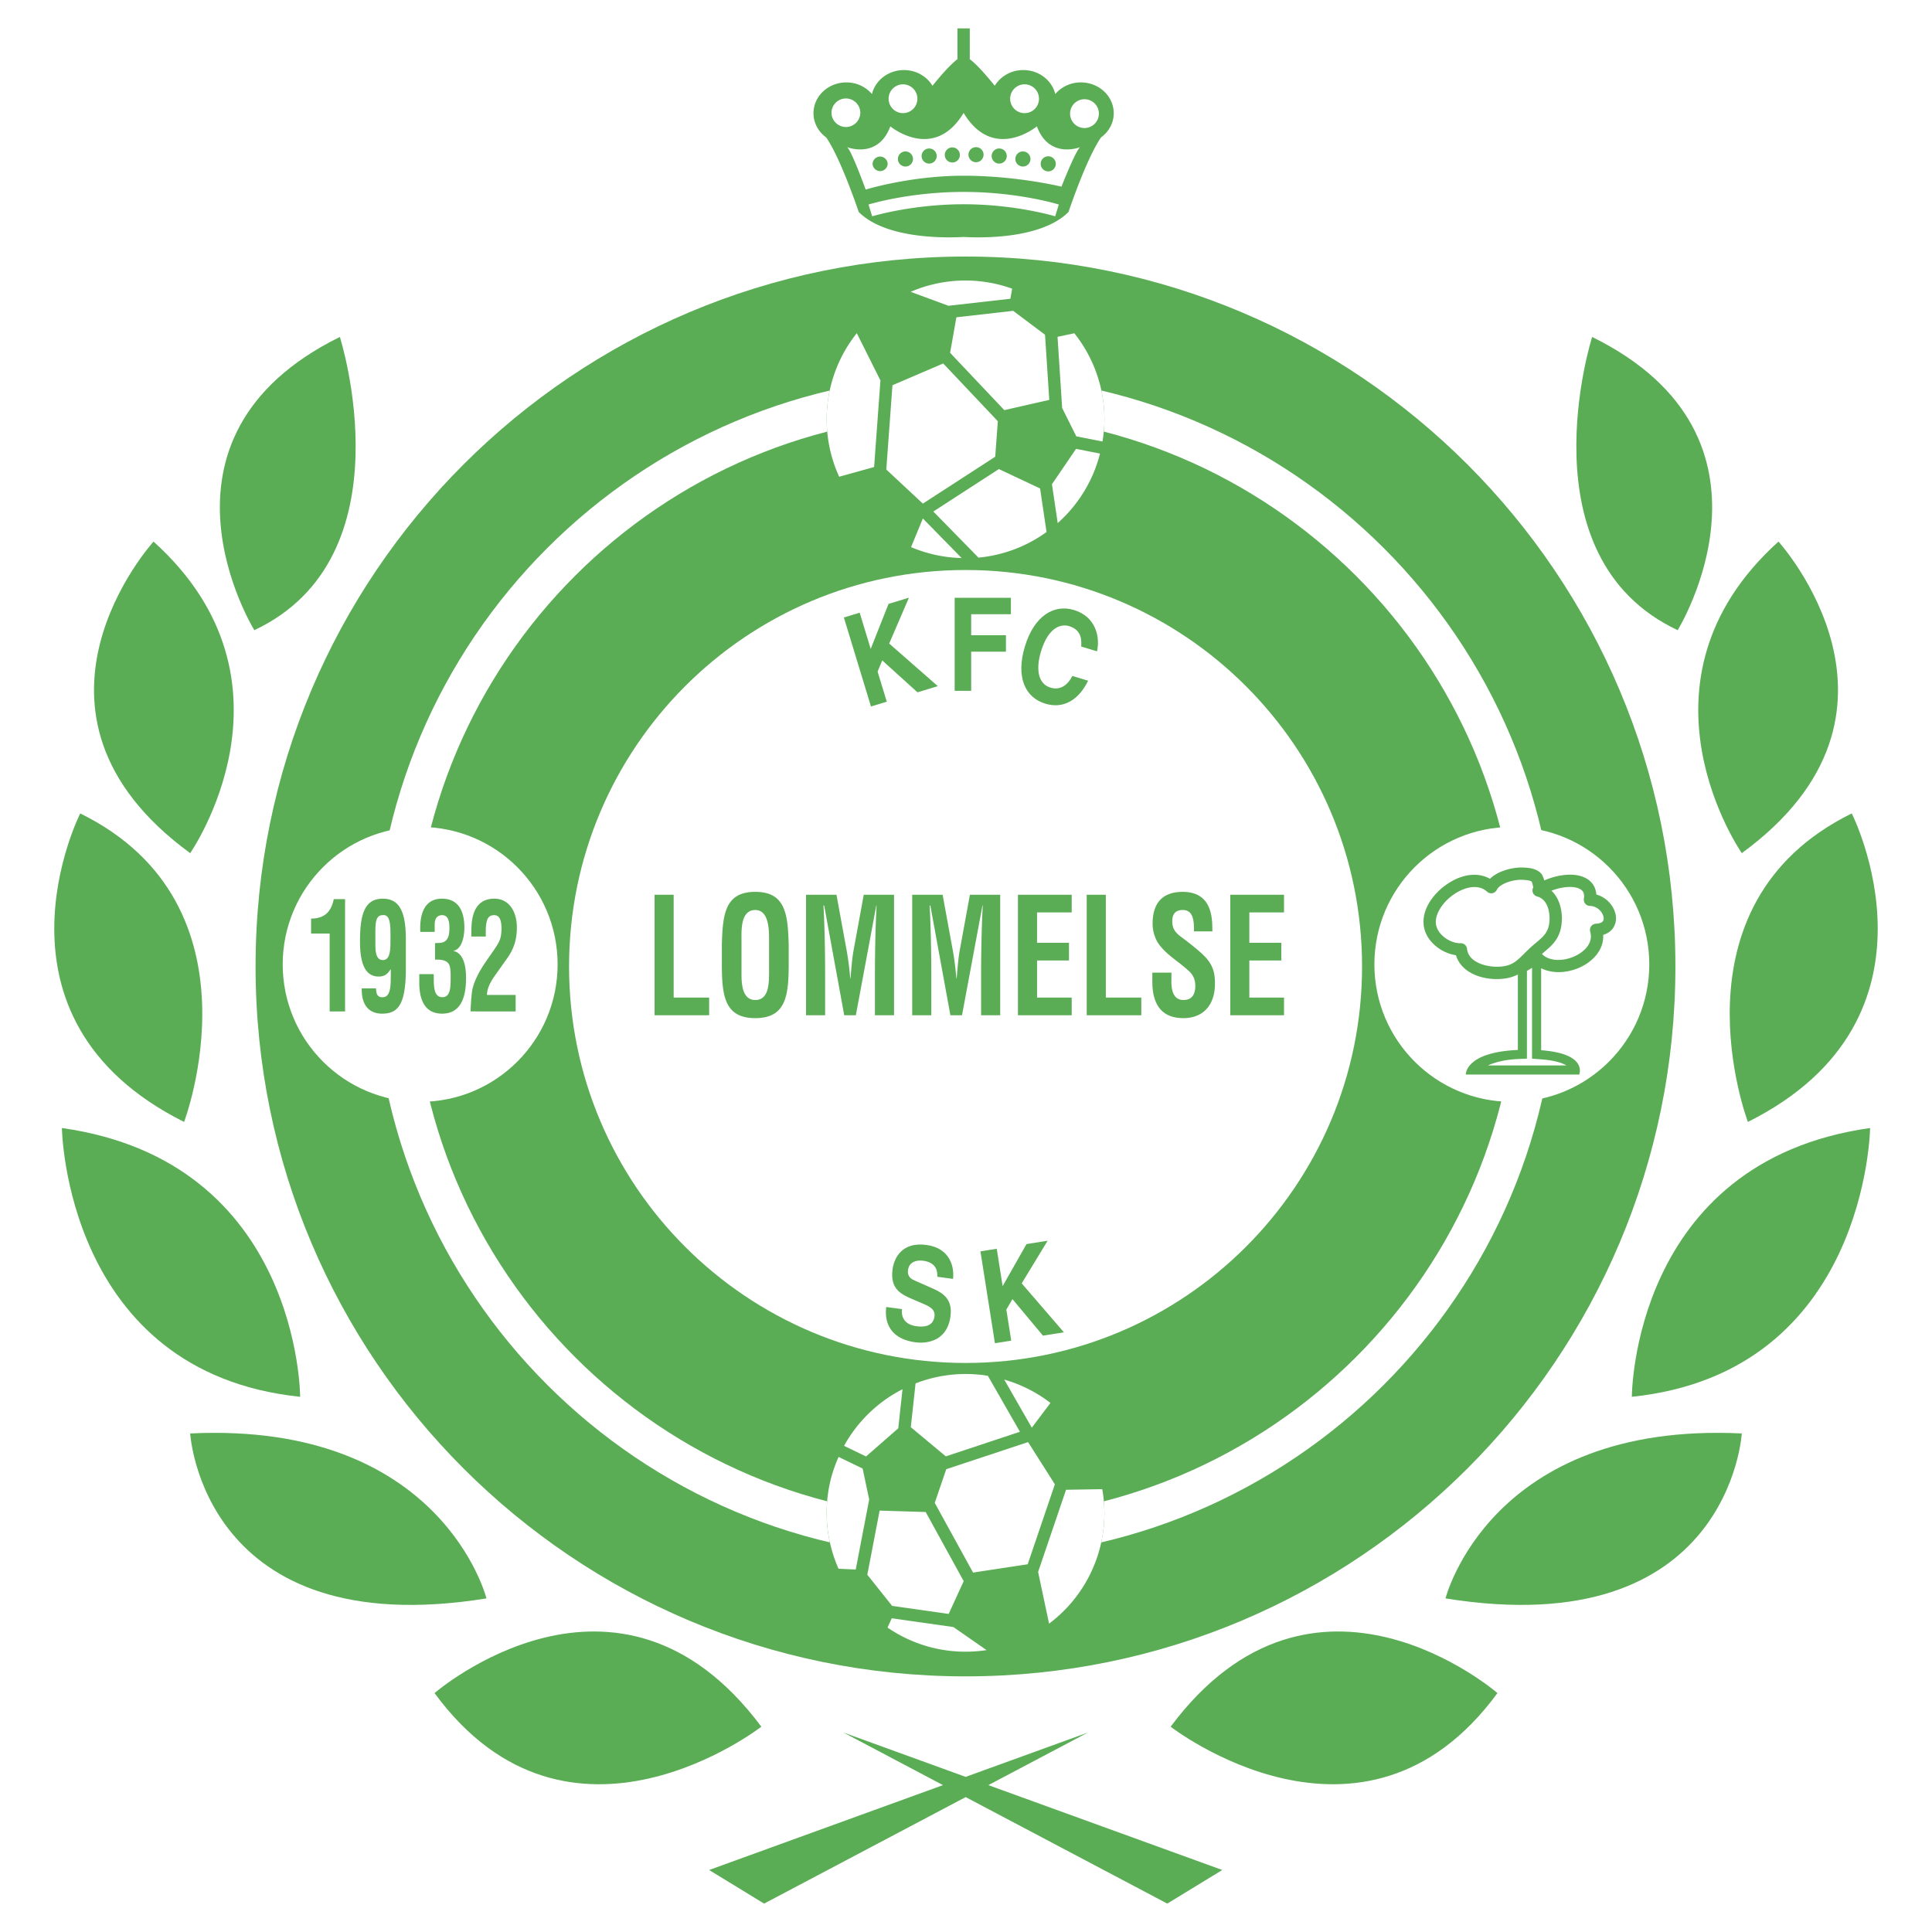
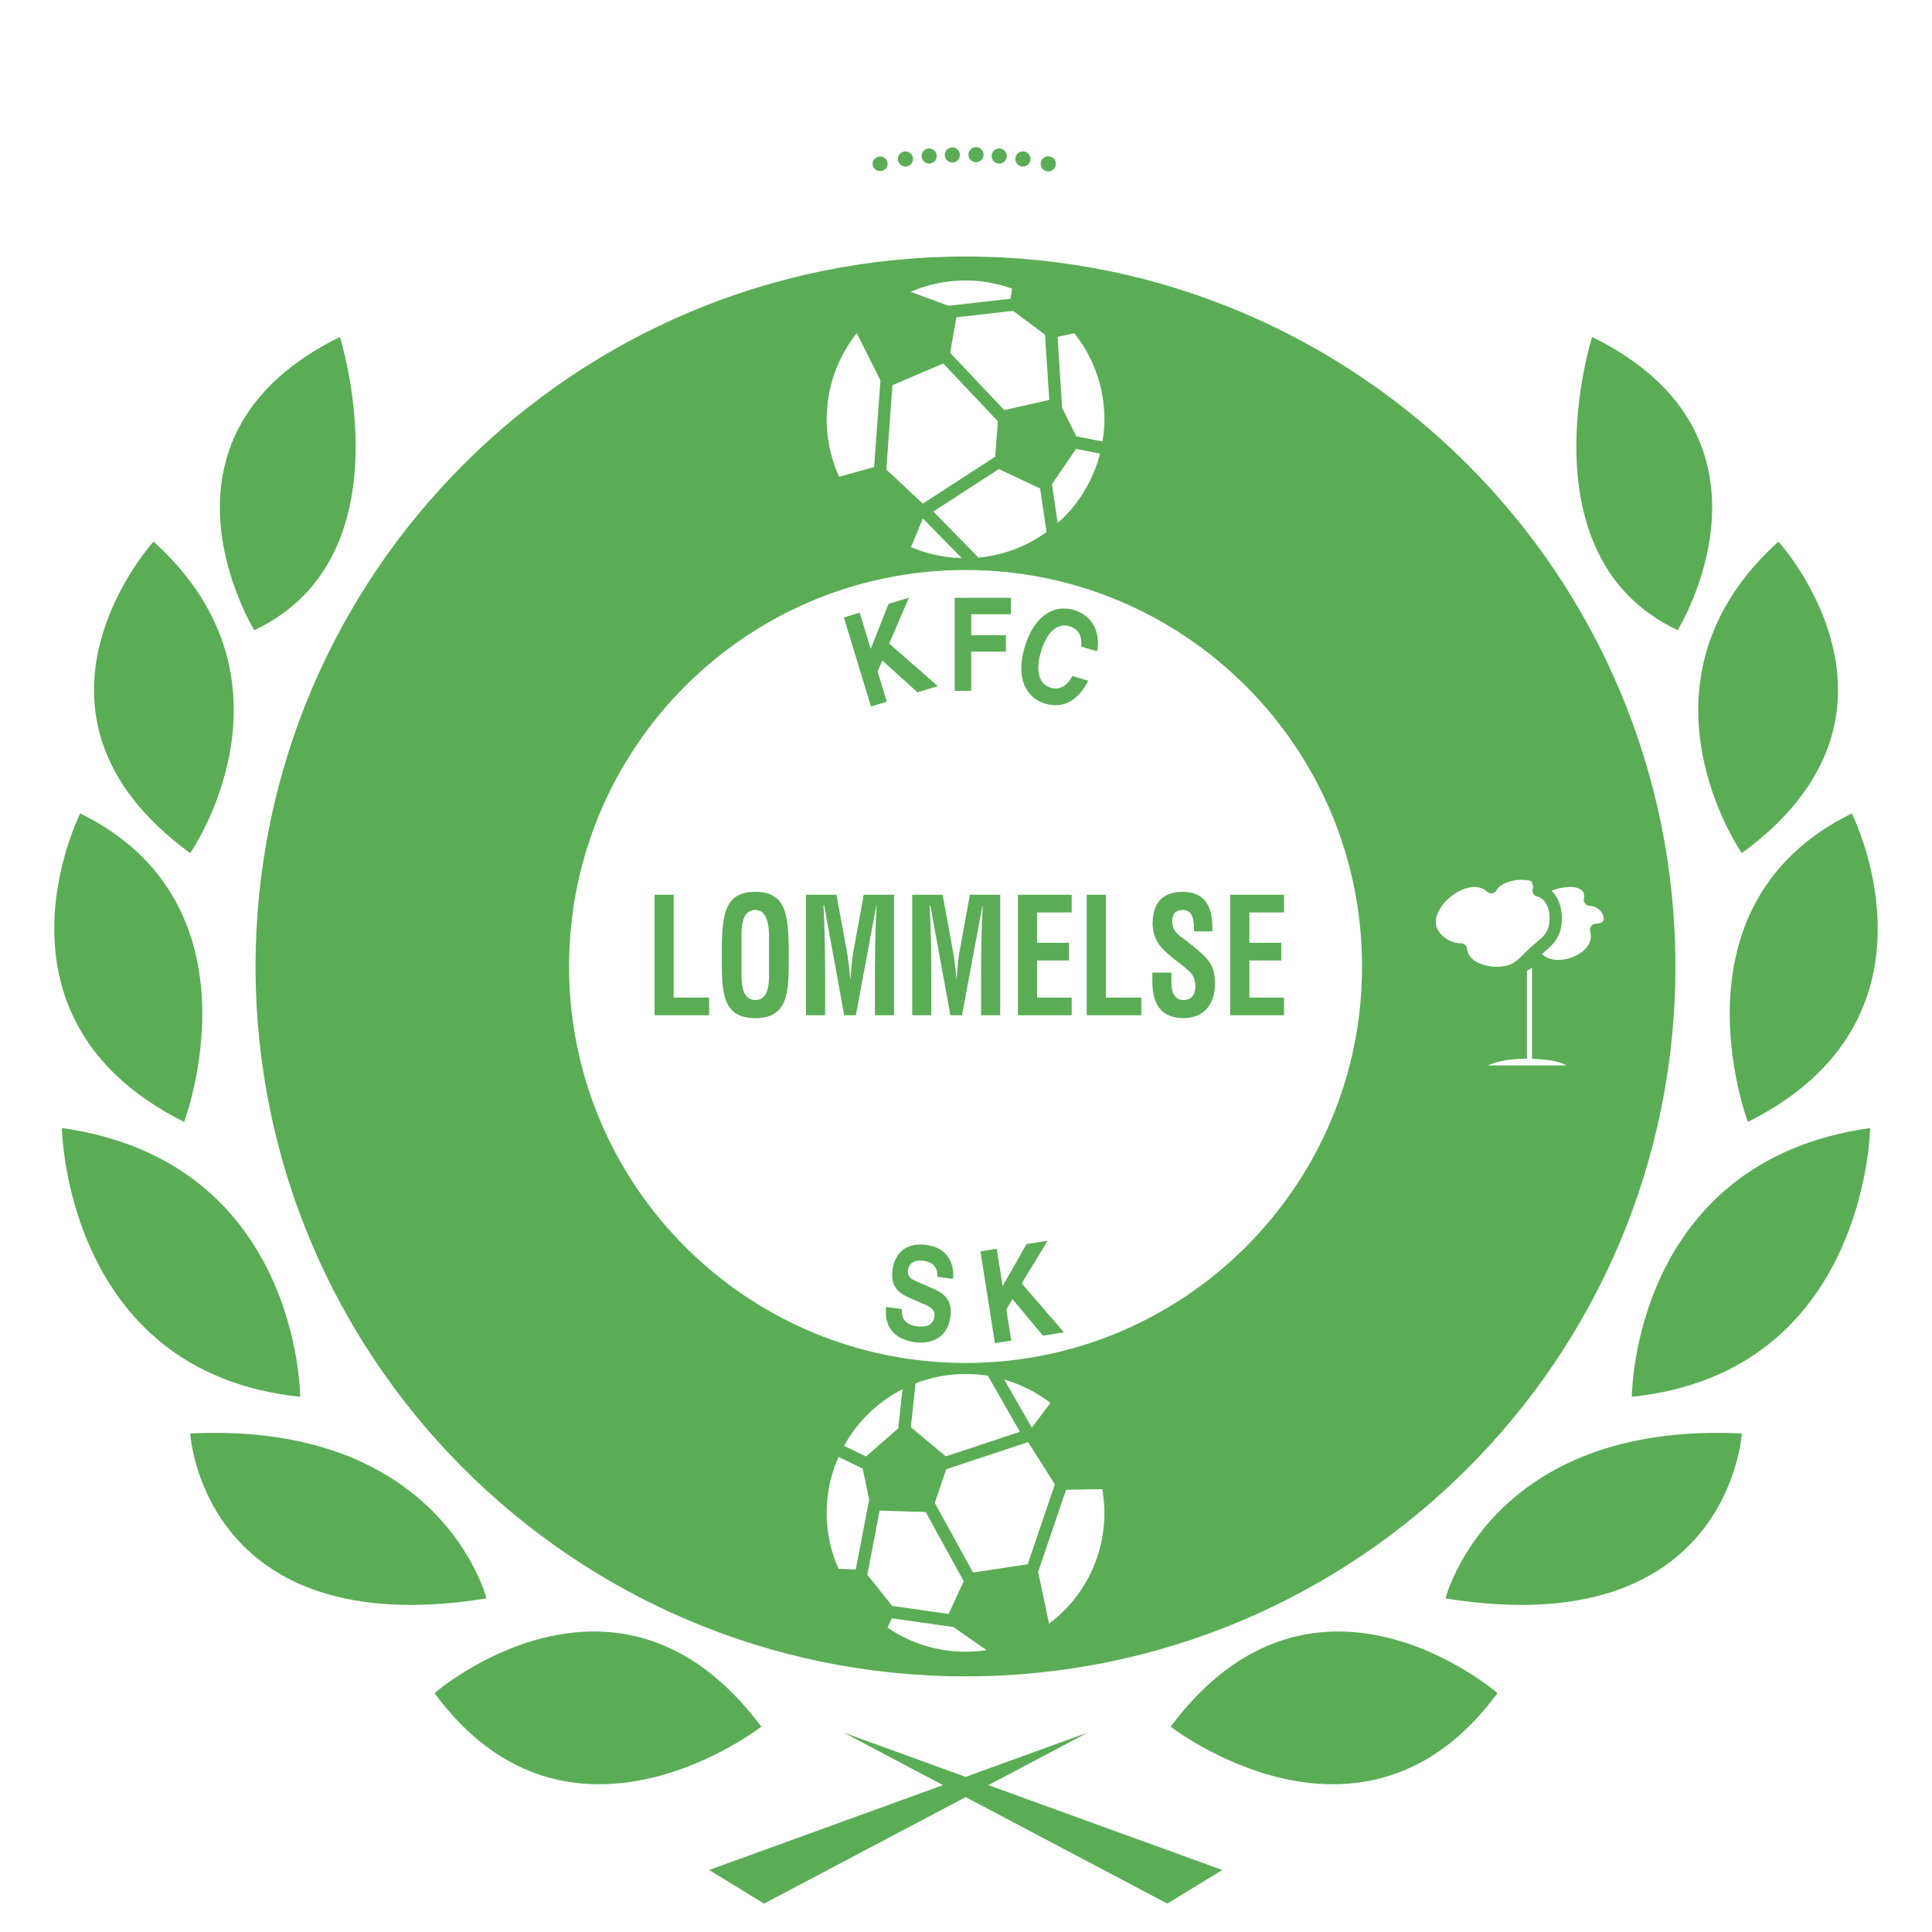
<svg xmlns="http://www.w3.org/2000/svg" width="2500" height="2500" viewBox="0 0 192.756 192.756">
  <g fill-rule="evenodd" clip-rule="evenodd">
    <path fill="#fff" d="M0 0h192.756v192.756H0V0z" />
    <path d="M167.156 96.428c0 39.117-31.715 70.824-70.824 70.824-39.123 0-70.834-31.707-70.834-70.824 0-39.125 31.711-70.833 70.834-70.833 39.109 0 70.824 31.708 70.824 70.833z" fill="#5aad55" />
-     <path d="M155.352 96.426c0 32.6-26.428 59.021-59.019 59.021-32.602 0-59.027-26.422-59.027-59.021 0-32.602 26.426-59.026 59.027-59.026 32.591-.001 59.019 26.424 59.019 59.026z" fill="#fff" />
    <path d="M151.436 96.426c0 30.436-24.674 55.104-55.103 55.104-30.437 0-55.108-24.668-55.108-55.104s24.672-55.107 55.108-55.107c30.429 0 55.103 24.671 55.103 55.107z" fill="#5aad55" />
    <path d="M135.893 96.426c0 21.848-17.713 39.557-39.559 39.557-21.847 0-39.558-17.709-39.558-39.557 0-21.846 17.711-39.557 39.558-39.557 21.846 0 39.559 17.711 39.559 39.557z" fill="#fff" />
    <path d="M89.987 130.609c-.058.514.028 1.518 1.452 1.711.773.104 1.662.004 1.794-.971.098-.719-.464-.99-1.26-1.332l-.807-.344c-1.216-.518-2.388-1.016-2.115-3.039.14-1.025.852-2.768 3.387-2.424 2.394.324 2.786 2.256 2.644 3.385l-1.566-.213c.012-.416.013-1.406-1.413-1.6-.619-.084-1.396.086-1.509.918-.098.717.382.938.697 1.072l1.829.809c1.024.451 1.934 1.096 1.71 2.75-.375 2.766-2.801 2.686-3.486 2.592-2.851-.385-3.078-2.385-2.924-3.525l1.567.211zM100.891 133.756l-1.627.258-1.446-9.168 1.627-.256.588 3.728 2.383-4.197 2.104-.332-2.584 4.254 4.214 4.885-2.093.33-3.041-3.643-.614 1.039.489 3.102zM88.475 70.008l-1.577.48-2.704-8.879 1.576-.48 1.1 3.612 1.778-4.488 2.036-.621-1.969 4.574 4.852 4.251-2.027.617-3.518-3.185-.464 1.114.917 3.005zM96.894 68.922h-1.646v-9.281h5.609v1.642h-3.963v2.094h3.469v1.642h-3.469v3.903zM107.871 64.506c.035-.57.094-1.646-1.209-2.039-.756-.228-2.049.03-2.807 2.542-.482 1.597-.379 3.194.957 3.597.873.263 1.658-.135 2.174-1.167l1.576.476c-.896 1.836-2.375 2.861-4.268 2.291-2.008-.605-2.967-2.636-2.041-5.705.938-3.106 2.939-4.231 4.883-3.645 2.26.681 2.623 2.789 2.311 4.125l-1.576-.475zM121.945 186.57l-23.336-8.468 9.928-5.245-12.19 4.422-12.19-4.422 9.927 5.245-23.334 8.468 5.484 3.352 20.113-10.625 20.114 10.625 5.484-3.352zM167.381 62.872s11.885-19.198-8.533-29.254c0 0-7.01 21.94 8.533 29.254zM25.375 62.872s-11.884-19.198 8.533-29.254c-.001 0 7.009 21.94-8.533 29.254zM177.438 54.035s15.541 17.064-3.658 31.083c-.001-.001-11.884-17.066 3.658-31.083zM15.319 54.035S-.223 71.099 18.975 85.118c0-.001 11.884-17.066-3.656-31.083zM184.75 81.156s10.361 20.417-10.361 30.778c0 0-8.227-21.636 10.361-30.778zM8.005 81.156s-10.361 20.417 10.361 30.778c.001 0 8.228-21.636-10.361-30.778zM186.58 112.543s-.307 24.377-23.77 26.816c.001 0 .001-23.464 23.77-26.816zM6.177 112.543s.304 24.377 23.769 26.816c0 0 0-23.464-23.769-26.816zM173.779 143.016s-1.219 21.027-29.559 16.457c.001 0 4.438-17.676 29.559-16.457zM18.975 143.016s1.22 21.027 29.56 16.457c0 0-4.437-17.676-29.56-16.457zM149.402 168.918s-18.283-15.844-32.607 3.354c0-.001 19.197 14.931 32.607-3.354zM43.354 168.918s18.283-15.844 32.605 3.354c.001-.001-19.197 14.931-32.605-3.354z" fill="#5aad55" />
-     <path d="M137.123 96.218c0 7.573 6.139 13.714 13.713 13.714s13.713-6.141 13.713-13.714c0-7.574-6.139-13.714-13.713-13.714s-13.713 6.14-13.713 13.714zM55.633 96.218c0 7.573-6.14 13.714-13.713 13.714-7.574 0-13.714-6.141-13.714-13.714 0-7.574 6.14-13.714 13.714-13.714 7.574 0 13.713 6.14 13.713 13.714z" fill="#fff" />
    <path fill="#5aad55" d="M65.307 101.293V89.269h1.905v10.258h3.54v1.766h-5.445zM73.979 93.822c0-.93-.123-3.03 1.375-3.03 1.416 0 1.375 2.132 1.375 3.094v3.077c0 1.154-.013 2.807-1.375 2.807-1.307 0-1.375-1.619-1.375-2.613v-3.335zm-1.961 2.211c0 3.207.204 5.547 3.335 5.547 3.132 0 3.336-2.34 3.336-5.547v-1.714c-.082-3.062-.286-5.338-3.336-5.338-3.049 0-3.253 2.277-3.335 5.338v1.714zM82.324 101.293h-1.906V89.269h3.036l1.021 5.579c.164.914.273 1.844.354 2.773h.027c.096-1.187.163-1.988.299-2.773l1.022-5.579h3.021v12.024h-1.906V97.51c0-2.39.041-4.778.164-7.167h-.028l-2.041 10.95h-1.158l-2-10.95h-.069c.123 2.389.164 4.776.164 7.167v3.783zM92.916 101.293H91.01V89.269h3.035l1.021 5.579c.164.914.272 1.844.354 2.773h.028c.095-1.187.164-1.988.299-2.773l1.021-5.579h3.023v12.024h-1.906V97.51c0-2.39.041-4.778.164-7.167h-.029l-2.041 10.95h-1.158l-2-10.95h-.068c.122 2.389.163 4.776.163 7.167v3.783zM101.561 101.293V89.269h5.363v1.763h-3.457v3.03h3.185v1.764h-3.185v3.701h3.457v1.766h-5.363zM108.422 101.293V89.269h1.906v10.258h3.539v1.766h-5.445zM119.123 92.924c.012-1.075-.068-2.132-1.117-2.132-.641 0-1.049.305-1.049 1.122 0 .914.49 1.267 1.09 1.715.625.465 1.783 1.363 2.314 1.972.654.753.857 1.475.857 2.516 0 2.277-1.279 3.463-3.145 3.463-2.287 0-3.104-1.506-3.104-3.654v-.883h1.904v.707c-.039 1.17.26 2.02 1.199 2.02.803 0 1.184-.498 1.184-1.412 0-.705-.271-1.186-.762-1.586-.994-.914-2.232-1.571-3.01-2.773a3.776 3.776 0 0 1-.488-1.843c0-2.052.979-3.174 2.994-3.174 3.035 0 2.955 2.757 2.969 3.944h-1.836v-.002zM122.744 101.293V89.269h5.363v1.763h-3.459v3.03h3.188v1.764h-3.188v3.701h3.459v1.766h-5.363zM32.891 93.142h-1.854v-1.493c1.065-.015 1.954-.403 2.26-1.942h1.13v11.204H32.89v-7.769h.001zM38.956 93.769c0 .926 0 2.017-.757 2.017-.823 0-.746-1.209-.746-2.017 0-1.434-.088-2.449.713-2.464.822-.105.8 1.075.79 2.464zm1.535.15c.022-2.629-.46-4.257-2.292-4.257-1.777 0-2.282 1.449-2.282 4.257 0 2.3.559 3.511 1.865 3.511.713 0 .955-.389 1.207-.748v.717c-.021.674.066 2.092-.801 2.092-.625.045-.658-.508-.669-.881h-1.426c-.043 1.777.823 2.523 2.029 2.523 1.625 0 2.37-.955 2.37-4.525v-2.689h-.001zM43.402 94.098c.318-.03.669.015.965-.165.417-.269.471-.821.471-1.375 0-.851-.229-1.254-.734-1.254-.319 0-.713.164-.735.881v.792h-1.438c-.088-2.077.593-3.316 2.162-3.316 1.547 0 2.237 1.105 2.237 2.883 0 .971-.274 2.151-1.075 2.315v.03c.724.12 1.263 1.001 1.24 2.718 0 2.197-.703 3.525-2.391 3.525-2.128 0-2.293-2.121-2.271-3.285v-.658h1.438c.033.926-.111 2.301.866 2.301.845 0 .824-1.076.824-2.121 0-.344-.011-.911-.176-1.18-.285-.463-.955-.449-1.382-.449v-1.642h-.001zM46.95 100.91a22.04 22.04 0 0 1 .132-1.898c.099-.775.504-1.791 1.448-3.151l.747-1.075c.493-.732.756-1.09.756-2.151 0-1.016-.296-1.33-.735-1.33-.318 0-.604.134-.713.552-.154.493-.11 1.061-.122 1.583h-1.437v-.313c0-.986-.033-3.496 2.337-3.466 1.293.015 2.205 1.105 2.205 2.897 0 1.24-.34 2.181-.976 3.062l-1.207 1.703c-.318.449-.79 1.18-.801 1.941h2.863v1.645H46.95v.001zM110.188 41.841c0 7.652-6.203 13.855-13.855 13.855s-13.855-6.203-13.855-13.855 6.203-13.855 13.855-13.855c7.651 0 13.855 6.203 13.855 13.855z" />
    <path d="M105.51 33.607l.461 7.1 1.412 2.825 2.613.516c.115-.72.191-1.454.191-2.207 0-3.248-1.125-6.229-2.998-8.591l-1.679.357zM92.074 51.727l-1.178 2.86a13.788 13.788 0 0 0 5.049 1.09l-3.871-3.95zM103.771 48.735l-4.113-1.937-6.54 4.237 4.504 4.598a13.758 13.758 0 0 0 6.791-2.552l-.642-4.346zM99.293 45.568l.262-3.54-5.449-5.765-5.066 2.172-.615 8.407 3.648 3.404 7.22-4.678zM101.084 31.012l-5.665.645-.626 3.543 5.408 5.719 4.485-1.022-.424-6.502-3.178-2.383zM87.21 46.596l.631-8.638-2.359-4.717a13.785 13.785 0 0 0-1.757 14.323l3.485-.968zM107.357 44.782l-2.404 3.53.574 3.875a13.826 13.826 0 0 0 4.221-6.933l-2.391-.472zM94.63 30.508l6.177-.703.176-1.003a13.812 13.812 0 0 0-4.65-.816c-1.946 0-3.798.405-5.479 1.13l3.776 1.392z" fill="#fff" />
-     <path d="M82.924 147.443c1.929-7.404 9.496-11.846 16.9-9.918 7.404 1.93 11.844 9.496 9.918 16.902-1.928 7.404-9.494 11.844-16.901 9.916-7.405-1.927-11.846-9.493-9.917-16.9z" fill="#5aad55" />
    <path d="M85.377 156.592l1.342-6.988-.654-3.088-2.398-1.158a13.9 13.9 0 0 0-.743 2.086 13.784 13.784 0 0 0 .737 9.07l1.716.078zM102.943 142.439l1.861-2.469a13.845 13.845 0 0 0-4.611-2.328l2.75 4.797zM90.871 142.391l3.494 2.91 7.394-2.453-3.201-5.586a13.813 13.813 0 0 0-7.212.76l-.475 4.369zM94.407 146.584l-1.146 3.359 3.821 6.952 5.451-.827 2.711-7.978-2.672-4.213-8.165 2.707zM89.008 160.219l5.642.802 1.498-3.269-3.792-6.898-4.596-.141-1.228 6.398 2.476 3.108zM106.359 148.635l-2.787 8.197 1.094 5.16a13.783 13.783 0 0 0 5.076-7.564c.516-1.979.562-3.963.232-5.854l-3.615.061zM86.404 145.312l3.216-2.809.422-3.898a13.84 13.84 0 0 0-5.831 5.648l2.193 1.059zM95.125 162.332l-6.155-.877-.422.928a13.83 13.83 0 0 0 4.293 1.961c1.884.49 3.778.562 5.588.287l-3.304-2.299z" fill="#fff" />
    <path d="M159.268 89.247c-.047-.654-.348-1.191-.891-1.542-1.088-.703-2.879-.489-4.301.133-.09-.307-.207-.567-.291-.662-.498-.566-1.307-.602-1.84-.625-.965-.042-2.461.303-3.289 1.124-1.016-.575-2.332-.534-3.656.156-1.648.858-3.193 2.683-2.957 4.51.203 1.581 1.766 2.759 3.215 2.96.48 1.609 2.273 2.363 3.99 2.381.957.01 1.637-.17 2.188-.457v7.527c-5.314.236-5.191 2.457-5.191 2.457h11.311s.906-2.084-3.795-2.428v-8.178c1.068.537 2.455.488 3.625.02 1.416-.566 2.654-1.788 2.566-3.35.936-.28 1.289-1.019 1.279-1.66-.012-.975-.795-2.054-1.963-2.366z" fill="#5aad55" />
    <path d="M153.258 94.051c-.188.157-.381.32-.58.504-.217.202-.408.391-.592.573-.869.862-1.348 1.337-2.826 1.323-.936-.01-2.746-.396-2.896-1.794a.618.618 0 0 0-.631-.55c-1.002.028-2.326-.824-2.469-1.924-.139-1.083.873-2.515 2.305-3.261.525-.274 1.852-.818 2.799.043.143.131.34.187.531.149s.354-.162.439-.338c.287-.601 1.615-1.037 2.521-.997.318.014.787.039.967.191.055.141.123.406.148.581-.008.016-.016.031-.023.048-.006.014-.023.022-.027.037-.006.014-.008.029-.012.045 0 .002-.004.004-.004.006v.007l-.008.032.008-.031c-.008.035-.004.068-.006.103-.002.039-.01.077-.006.117.006.05.025.094.043.14.01.027.01.056.025.081l.006.008a.619.619 0 0 0 .127.148c.012.011.018.026.031.036a.596.596 0 0 0 .223.109c.998.257 1.293 1.447 1.244 2.387-.062 1.154-.568 1.581-1.337 2.227z" fill="#fff" />
    <path d="M152.92 88.646c-.002.007 0 .015-.002.021l-.006.013.008-.034z" fill="#5aad55" />
    <path d="M159.219 92.161a.613.613 0 0 0-.471.256.608.608 0 0 0-.092.529c.35 1.219-.713 2.127-1.729 2.534-1.074.431-2.385.427-3.088-.304.072-.06.141-.124.211-.183.828-.697 1.686-1.418 1.773-3.104.055-1.027-.217-2.259-1.035-3.023 1.1-.429 2.322-.513 2.92-.126.182.117.412.34.316.93a.618.618 0 0 0 .596.713c.832.017 1.373.749 1.379 1.246.001.121.007.497-.78.532zM152.342 96.873v8.746l-.867.039c-1.281.059-2.256.297-3.029.643h7.836c-.377-.23-1.113-.508-2.586-.615l-.844-.061v-9.066c-.176.107-.444.273-.51.314z" fill="#fff" />
-     <path d="M107.836 8.221a3.348 3.348 0 0 0-2.551 1.161c-.332-1.369-1.633-2.393-3.193-2.393-1.225 0-2.281.637-2.846 1.57-.652-.815-1.721-2.08-2.491-2.654V2.834h-1.231v3.072c-.771.574-1.838 1.838-2.49 2.653-.564-.933-1.619-1.569-2.845-1.569-1.562 0-2.861 1.023-3.194 2.393a3.348 3.348 0 0 0-2.551-1.161c-1.813 0-3.282 1.377-3.282 3.078 0 .986.502 1.853 1.272 2.417 1.477 2.144 3.241 7.433 3.241 7.433 2.74 2.739 8.83 2.586 10.464 2.491 1.636.095 7.726.248 10.466-2.491 0 0 1.764-5.289 3.24-7.433.77-.563 1.273-1.431 1.273-2.417.001-1.701-1.47-3.079-3.282-3.079z" fill="#5aad55" />
    <path d="M87.017 21.582c.039-.012 3.947-1.2 9.129-1.204 5.181.004 9.089 1.192 9.128 1.204l.365-1.176c-.166-.051-4.115-1.255-9.493-1.259-5.379.004-9.328 1.208-9.493 1.259l.364 1.176zM96.139 17.531c-5.346.004-9.771 1.385-9.771 1.385s-1.385-3.847-1.847-4.232c0 0 3.078 1.231 4.309-2.077 0 0 4.335 3.596 7.31-1.341 2.974 4.938 7.31 1.341 7.31 1.341 1.23 3.309 4.309 2.077 4.309 2.077-.461.385-1.855 3.939-1.855 3.939s-4.418-1.088-9.765-1.092zM106.762 11.299a1.437 1.437 0 1 0 2.873-.001 1.437 1.437 0 0 0-2.873.001zM85.833 11.299a1.438 1.438 0 0 1-2.873 0 1.437 1.437 0 1 1 2.873 0zM100.785 9.851a1.438 1.438 0 0 0 2.876 0 1.438 1.438 0 0 0-2.876 0zM91.529 9.851a1.436 1.436 0 1 1-2.872 0 1.436 1.436 0 0 1 2.872 0z" fill="#fff" />
    <path d="M96.626 15.432a.752.752 0 1 0 1.504.002.752.752 0 0 0-1.504-.002zM95.767 15.432a.753.753 0 1 1-1.505 0 .753.753 0 0 1 1.505 0zM98.938 15.54a.754.754 0 1 0 1.507-.001.754.754 0 0 0-1.507.001zM93.455 15.54a.753.753 0 1 1-1.505 0 .753.753 0 0 1 1.505 0zM101.303 15.863a.753.753 0 1 0 1.507-.003.753.753 0 0 0-1.507.003zM91.09 15.863a.753.753 0 1 1-1.506-.002.753.753 0 0 1 1.506.002zM103.83 16.346a.753.753 0 0 0 1.506 0 .753.753 0 0 0-1.506 0zM88.562 16.346a.753.753 0 0 1-1.505 0 .753.753 0 0 1 1.505 0z" fill="#5aad55" />
  </g>
</svg>